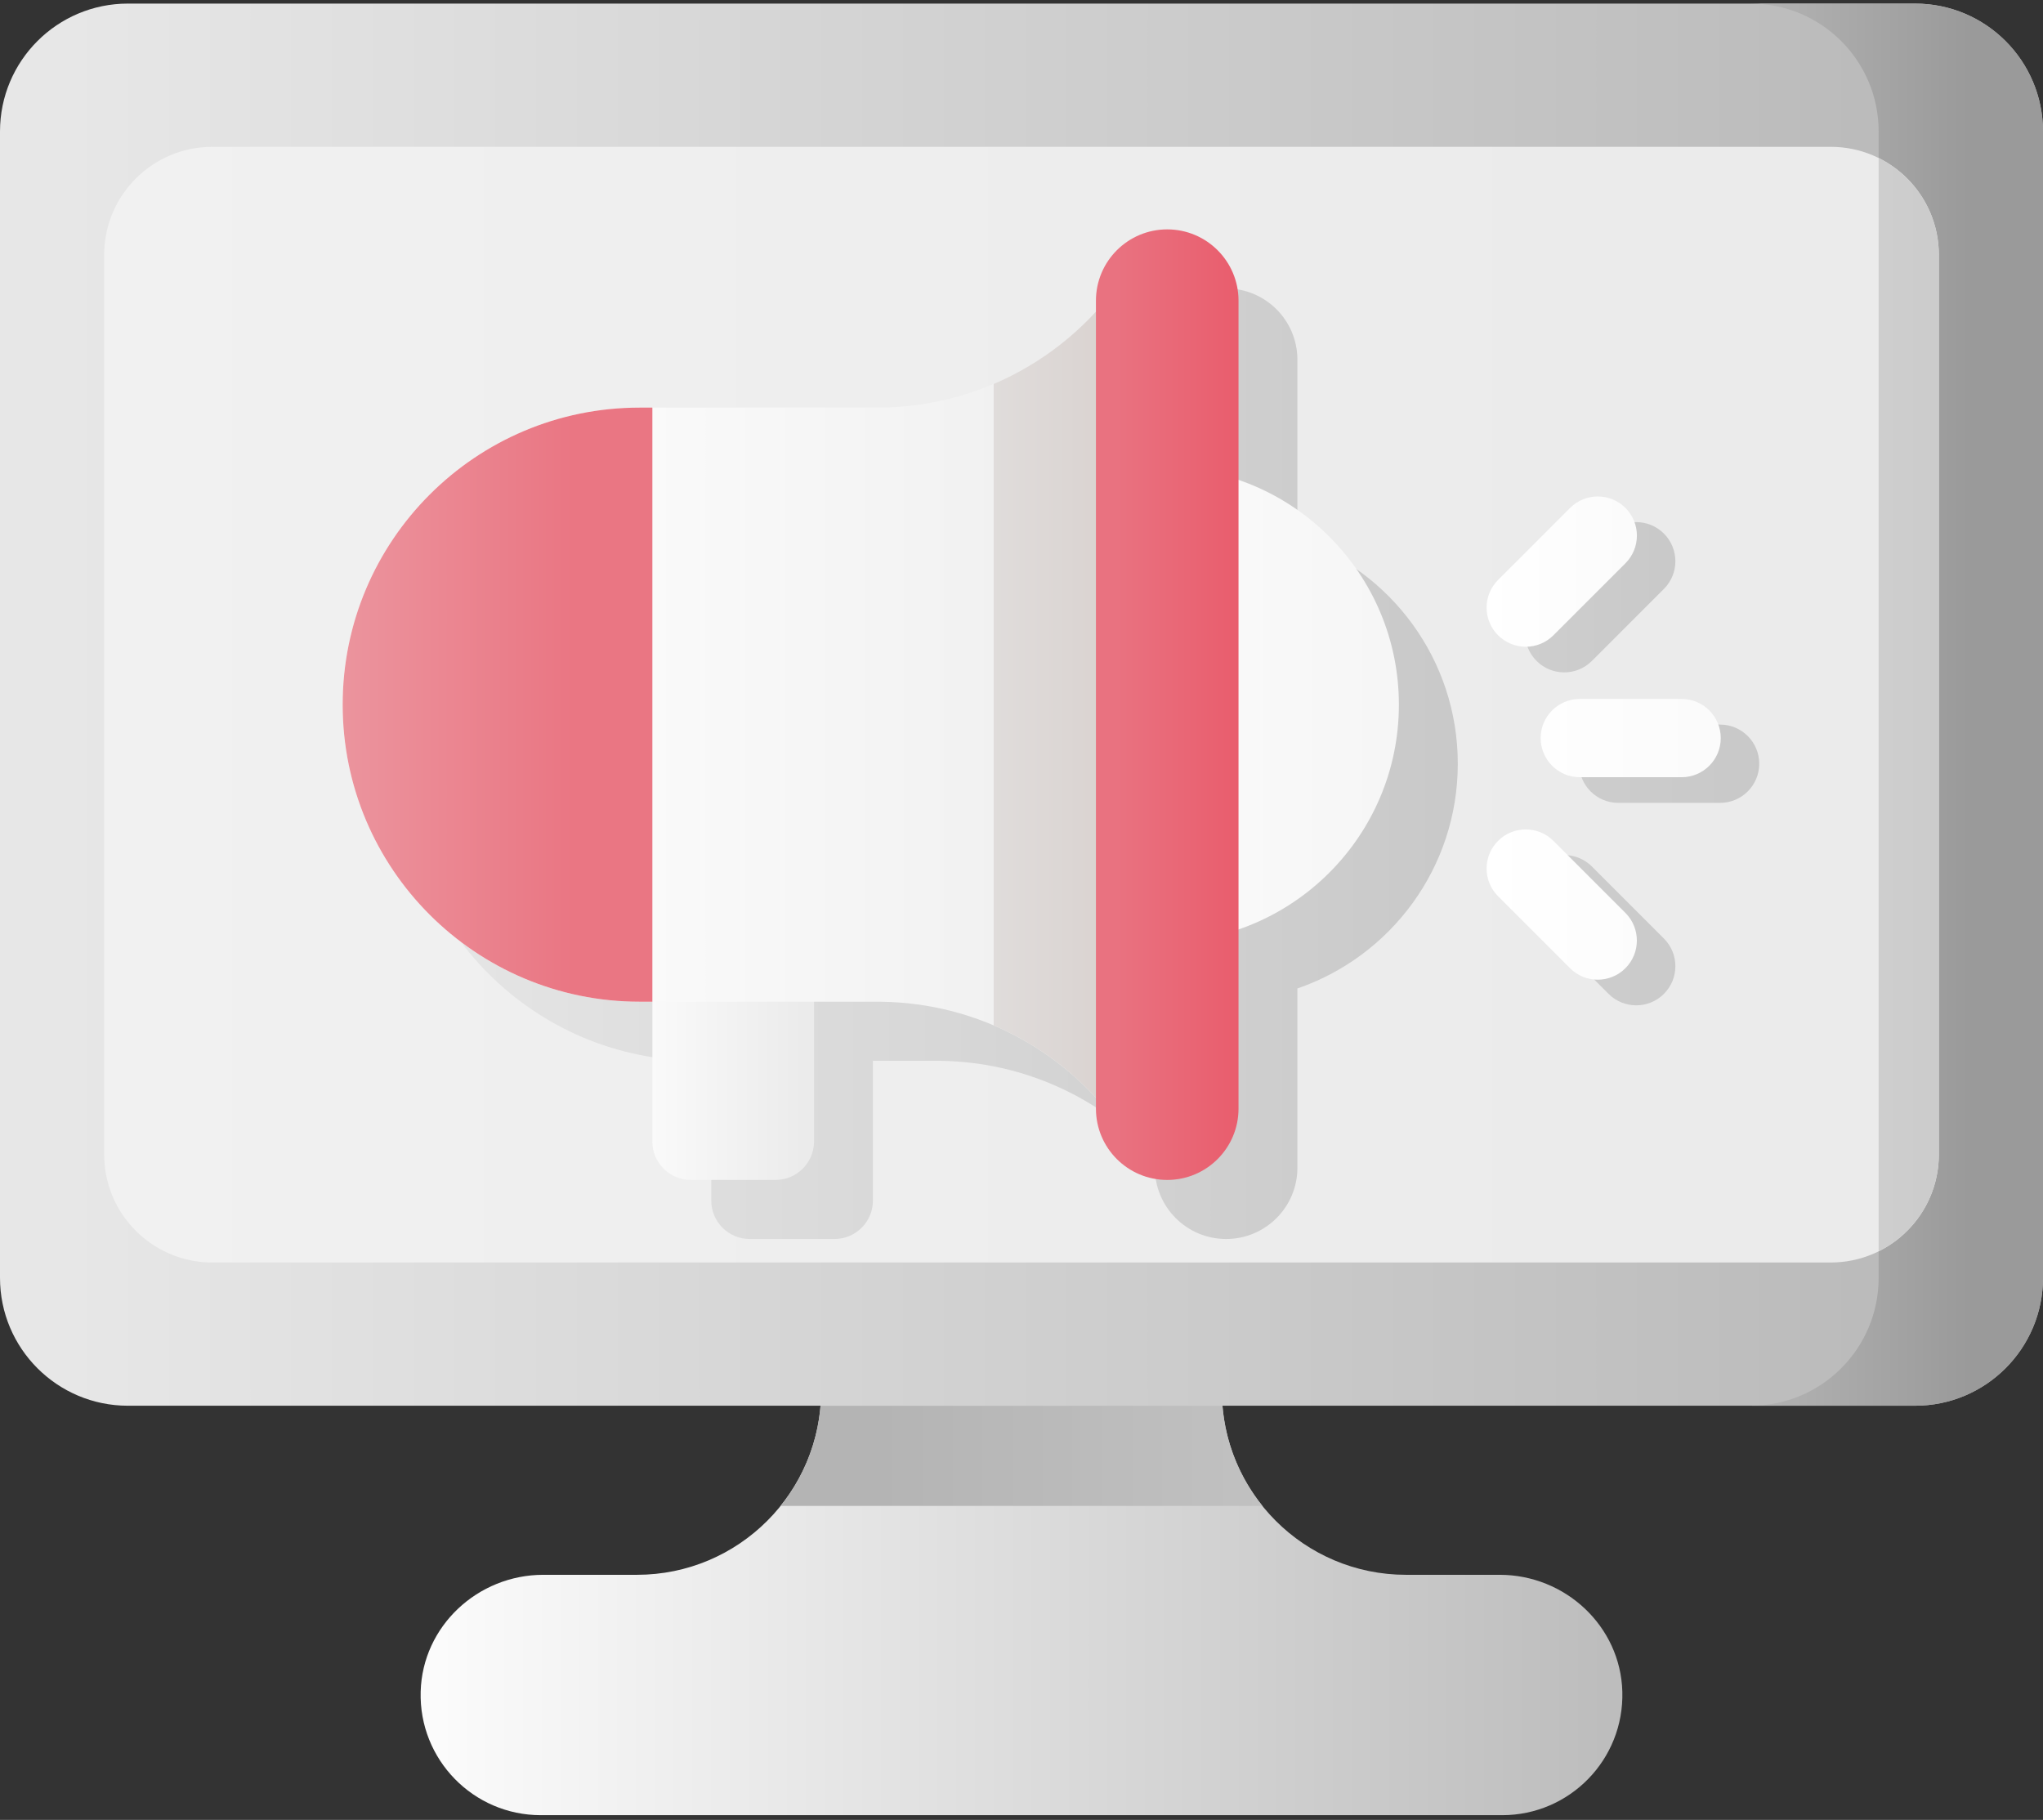
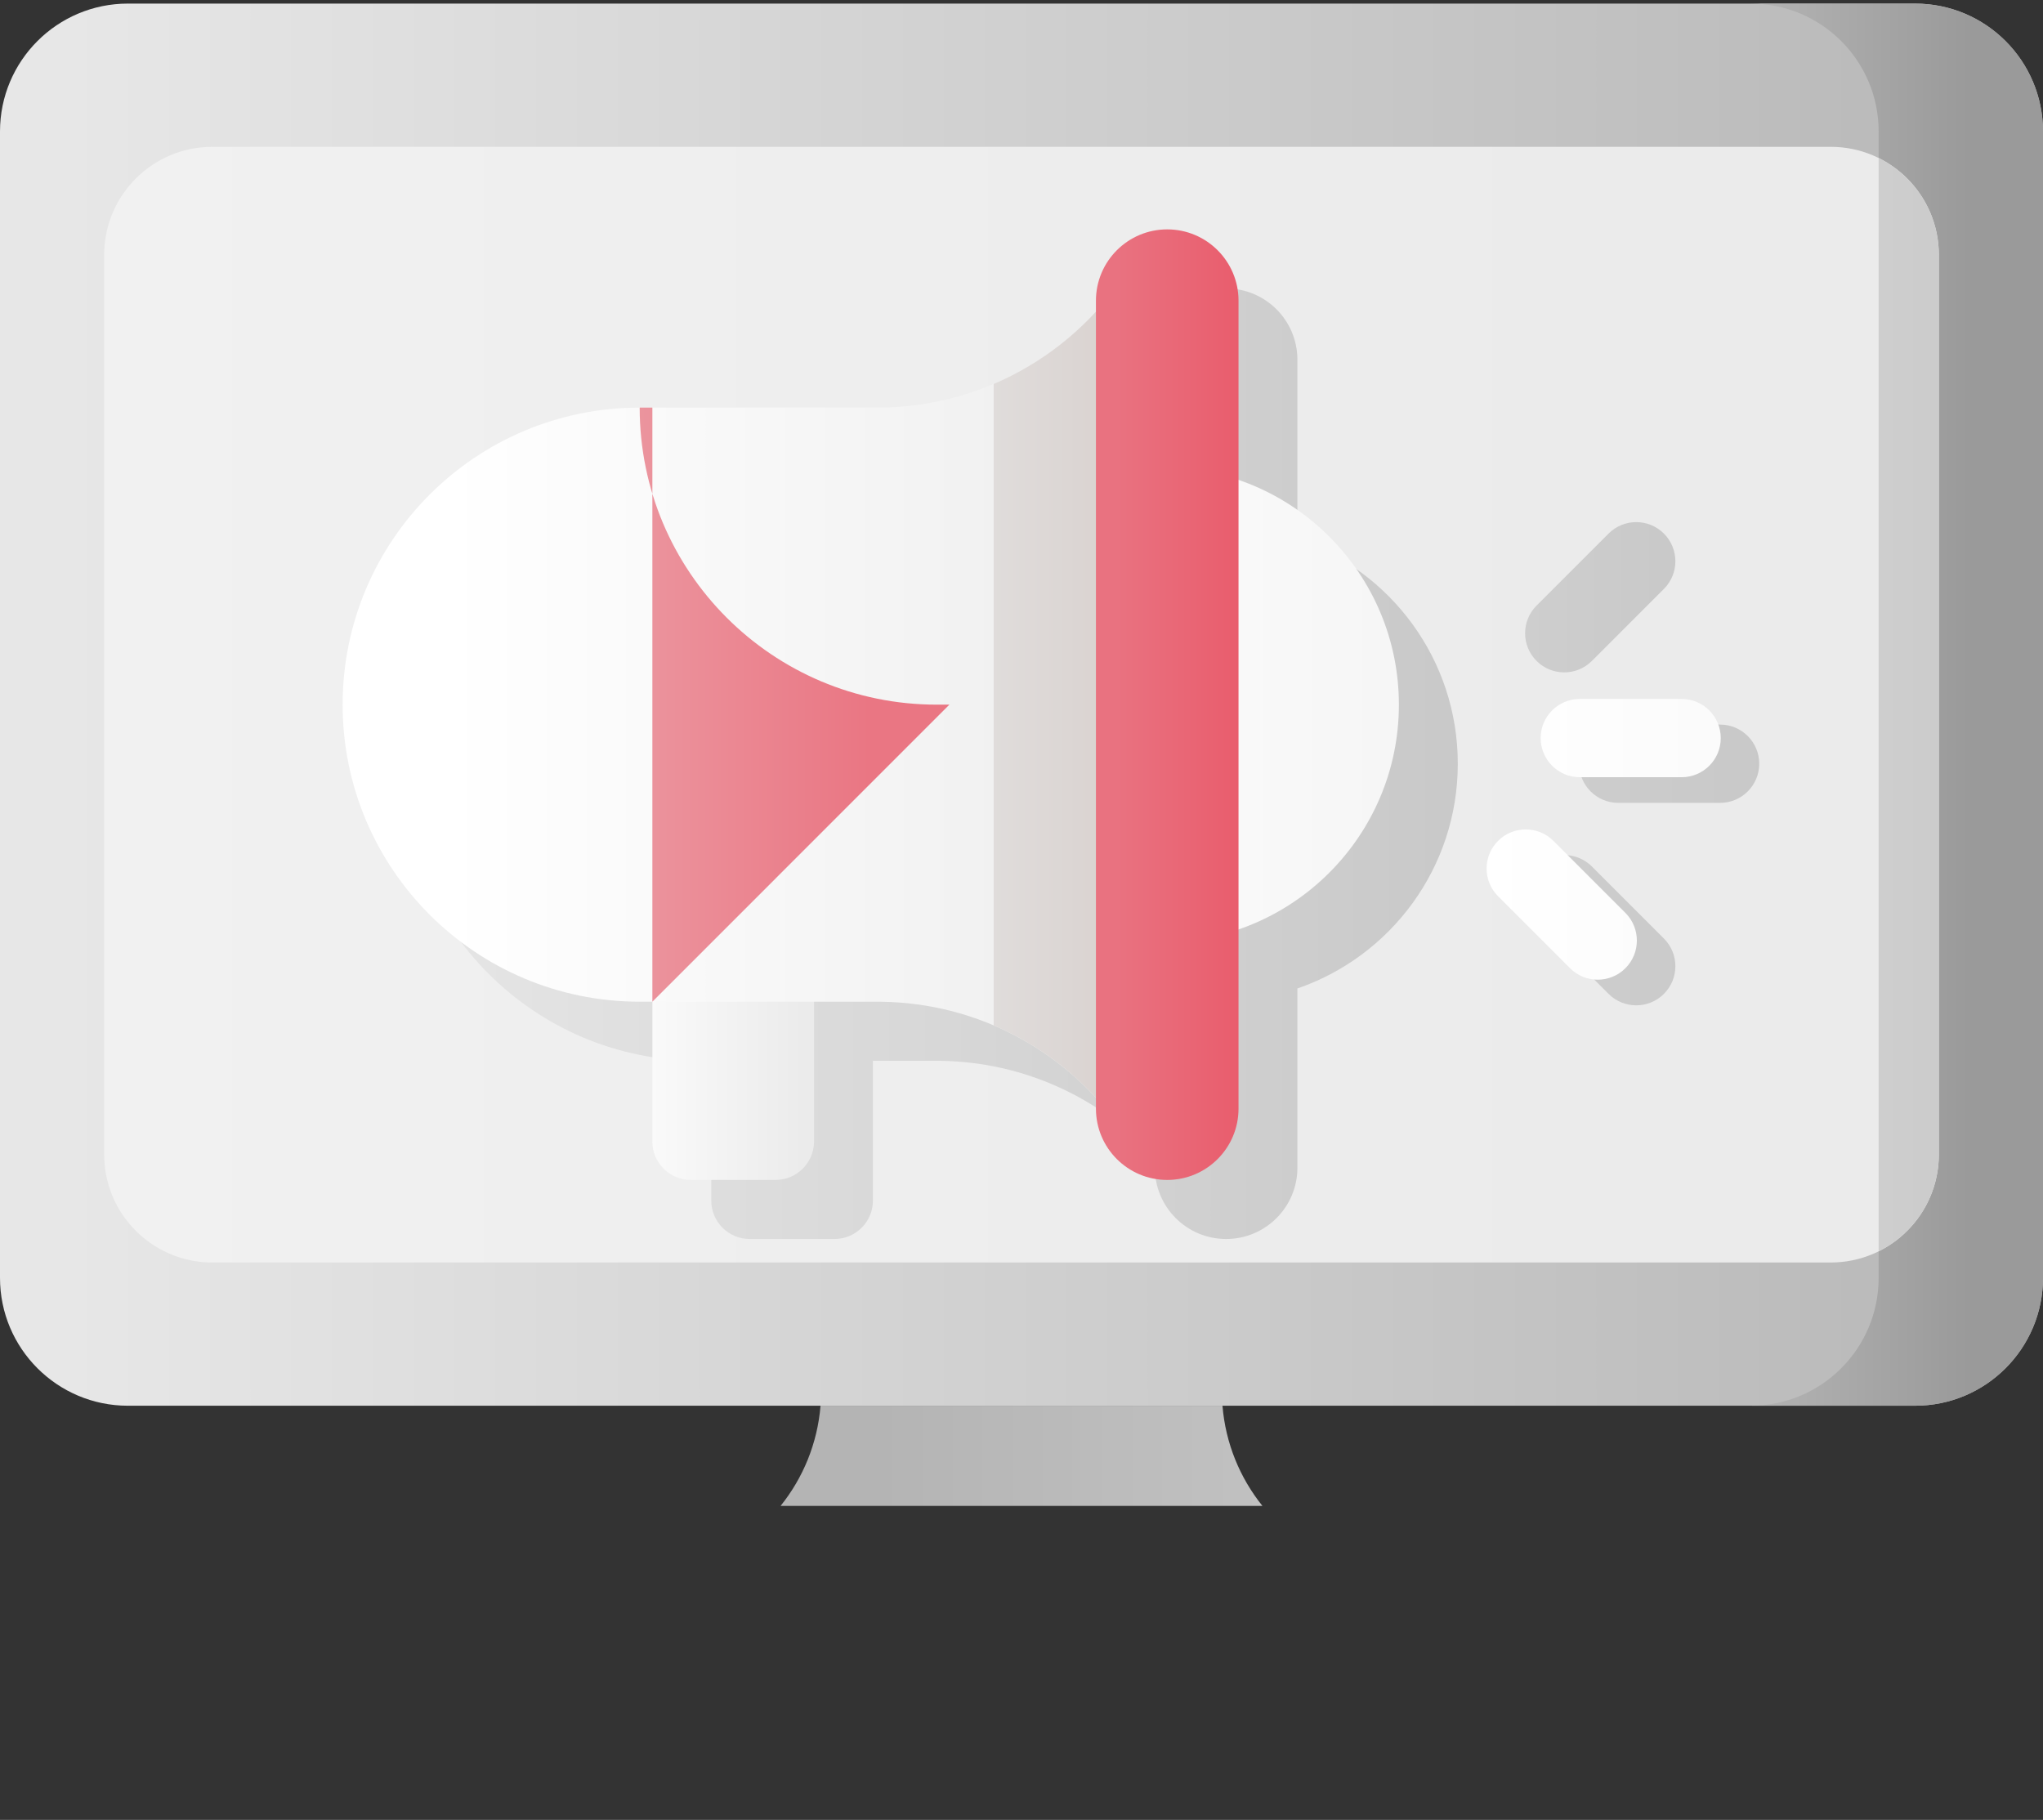
<svg xmlns="http://www.w3.org/2000/svg" width="119" height="106" viewBox="0 0 119 106">
  <rect x="0" y="0" width="119" height="106" fill="#333333" stroke="none" />
  <defs>
    <linearGradient id="prefix__a" x1="2.063%" x2="98.046%" y1="50%" y2="50%">
      <stop offset="0%" stop-color="#FBFBFB" />
      <stop offset="100%" stop-color="#BDBDBD" />
    </linearGradient>
    <linearGradient id="prefix__b" x1="20.184%" x2="100.911%" y1="50.002%" y2="50.002%">
      <stop offset="0%" stop-color="#B4B4B4" />
      <stop offset="100%" stop-color="#C1C1C1" />
    </linearGradient>
    <linearGradient id="prefix__c" x1="3.657%" x2="92.759%" y1="50%" y2="50%">
      <stop offset="0%" stop-color="#E7E7E7" />
      <stop offset="100%" stop-color="#BABABA" />
    </linearGradient>
    <linearGradient id="prefix__d" x1="-176.91%" x2="74.414%" y1="50%" y2="50%">
      <stop offset="0%" stop-color="#F3F3F3" />
      <stop offset="100%" stop-color="#9A9A9A" />
    </linearGradient>
    <linearGradient id="prefix__e" x1="-13.214%" x2="82.289%" y1="50%" y2="50%">
      <stop offset="0%" stop-color="#F2F2F2" />
      <stop offset="100%" stop-color="#EBEBEB" />
    </linearGradient>
    <linearGradient id="prefix__f" x1="-419.135%" x2="73.557%" y1="50%" y2="50%">
      <stop offset="0%" stop-color="#DBDBDB" />
      <stop offset="100%" stop-color="#CCC" />
    </linearGradient>
    <linearGradient id="prefix__g" x1="-13.382%" x2="115.875%" y1="50%" y2="50%">
      <stop offset="0%" stop-color="#EAEAEA" />
      <stop offset="100%" stop-color="#C4C4C4" />
    </linearGradient>
    <linearGradient id="prefix__h" x1="-716.238%" x2="107.282%" y1="50%" y2="50%">
      <stop offset="0%" stop-color="#F7F7F7" />
      <stop offset="100%" stop-color="#C8C8C8" />
    </linearGradient>
    <linearGradient id="prefix__i" x1="-716.238%" x2="122.528%" y1="50%" y2="50%">
      <stop offset="0%" stop-color="#F7F7F7" />
      <stop offset="98.182%" stop-color="#C8C8C8" />
    </linearGradient>
    <linearGradient id="prefix__j" x1="-.821%" x2="93.135%" y1="50%" y2="50%">
      <stop offset="0%" stop-color="#FAFAFA" />
      <stop offset="100%" stop-color="#EBEBEB" />
    </linearGradient>
    <linearGradient id="prefix__k" x1="2.876%" x2="97.653%" y1="50%" y2="50%">
      <stop offset="0%" stop-color="#FFF" />
      <stop offset="100%" stop-color="#F6F6F6" />
    </linearGradient>
    <linearGradient id="prefix__l" x1="12.835%" x2="88.766%" y1="50%" y2="50%">
      <stop offset="0%" stop-color="#FFF" />
      <stop offset="100%" stop-color="#EFEFEF" />
    </linearGradient>
    <linearGradient id="prefix__m" x1="-65.866%" x2="194.08%" y1="50%" y2="50%">
      <stop offset="0%" stop-color="#E6E6E6" />
      <stop offset="100%" stop-color="#CDBFBA" />
    </linearGradient>
    <linearGradient id="prefix__n" x1="-51.839%" x2="74.389%" y1="50%" y2="50%">
      <stop offset="0%" stop-color="#ECA9B0" />
      <stop offset="100%" stop-color="#EA7683" />
    </linearGradient>
    <linearGradient id="prefix__o" x1="15.192%" x2="100%" y1="50%" y2="50%">
      <stop offset="0%" stop-color="#E97280" />
      <stop offset="100%" stop-color="#E95D6D" />
    </linearGradient>
    <linearGradient id="prefix__p" x1=".724%" x2="93.57%" y1="49.828%" y2="49.828%">
      <stop offset="0%" stop-color="#FFF" />
      <stop offset="100%" stop-color="#FBFBFB" />
    </linearGradient>
    <linearGradient id="prefix__q" x1=".724%" x2="96.42%" y1="49.828%" y2="49.828%">
      <stop offset="0%" stop-color="#FFF" />
      <stop offset="97.022%" stop-color="#FBFBFB" />
    </linearGradient>
  </defs>
  <g fill="none" fill-rule="evenodd">
-     <path fill="url(#prefix__a)" d="M87.354 91.724H81.9c-5.928 0-10.733-4.805-10.733-10.733H47.833c0 5.928-4.805 10.733-10.733 10.733h-5.454c-3.815 0-7.039 2.99-7.143 6.803-.109 3.956 3.066 7.197 6.997 7.197h56c3.931 0 7.106-3.24 6.997-7.197-.104-3.813-3.328-6.803-7.143-6.803z" />
    <path fill="url(#prefix__b)" d="M45.466 87.712h28.068c-1.306-1.624-2.148-3.636-2.328-5.836H47.794c-.18 2.2-1.022 4.212-2.328 5.836z" />
    <path fill="url(#prefix__c)" d="M111.551 81.876H7.45C3.335 81.876 0 78.541 0 74.427V7.658C0 3.544 3.335.209 7.449.209H111.55C115.665.21 119 3.544 119 7.658v66.77c0 4.113-3.335 7.448-7.449 7.448z" />
    <path fill="url(#prefix__d)" d="M111.551.21h-9.572c4.113 0 7.448 3.334 7.448 7.448v66.77c0 4.113-3.334 7.448-7.448 7.448h9.572c4.114 0 7.449-3.335 7.449-7.449V7.658c0-4.114-3.335-7.449-7.449-7.449z" />
    <path fill="url(#prefix__e)" d="M106.637 73.534H12.363c-3.477 0-6.296-2.82-6.296-6.297V14.848c0-3.477 2.819-6.296 6.296-6.296h94.274c3.477 0 6.296 2.819 6.296 6.296v52.39c0 3.477-2.819 6.296-6.296 6.296z" />
    <path fill="url(#prefix__f)" d="M109.427 9.204V72.88c2.078-1.029 3.506-3.169 3.506-5.644V14.848c0-2.475-1.428-4.615-3.506-5.644z" />
    <g>
      <path fill="url(#prefix__g)" d="M52.238 14.826V4.386c0-2.294-1.859-4.153-4.152-4.153s-4.152 1.86-4.152 4.153v.636c-3.114 3.385-7.559 5.525-12.505 5.59l.001.002H17.358C7.803 10.614.057 18.36.057 27.916c0 9.555 7.746 17.301 17.301 17.301h.739v8.143c0 1.236 1.002 2.238 2.238 2.238h4.94c1.236 0 2.238-1.002 2.238-2.238v-8.143h3.917l-.001.003c4.946.065 9.39 2.205 12.505 5.589v.637c0 2.293 1.859 4.152 4.152 4.152s4.152-1.859 4.152-4.152v-10.44c5.435-1.869 9.342-7.022 9.342-13.09 0-6.069-3.907-11.222-9.342-13.09z" transform="translate(23.333 16.567)" />
      <path fill="url(#prefix__h)" d="M66.168 21.928c.89.89 2.334.89 3.224 0l4.194-4.194c.89-.89.89-2.333 0-3.223-.89-.89-2.334-.89-3.224 0l-4.194 4.194c-.89.89-.89 2.333 0 3.223z" transform="translate(23.333 16.567)" />
      <path fill="url(#prefix__i)" d="M69.392 33.903c-.89-.89-2.334-.89-3.224 0-.89.89-.89 2.333 0 3.224l4.194 4.194c.89.89 2.334.89 3.224 0 .89-.89.89-2.334 0-3.224l-4.194-4.194zM76.859 25.636h-5.931c-1.26 0-2.28 1.02-2.28 2.28 0 1.259 1.02 2.28 2.28 2.28h5.93c1.26 0 2.28-1.021 2.28-2.28 0-1.26-1.02-2.28-2.28-2.28z" transform="translate(23.333 16.567)" />
    </g>
    <g transform="translate(19.833 13.3)">
      <path fill="url(#prefix__j)" d="M25.343 55.425h-4.939c-1.236 0-2.238-1.002-2.238-2.238V44.52h9.416v8.666c0 1.236-1.002 2.238-2.239 2.238z" />
      <circle cx="47.808" cy="27.743" r="13.841" fill="url(#prefix__k)" />
      <path fill="url(#prefix__l)" d="M31.498 10.438l-14.07.003C7.871 10.441.125 18.187.125 27.743c0 9.555 7.746 17.301 17.301 17.301H31.5l-.002.003c5.567.072 10.499 2.773 13.613 6.918h3.46V3.52h-3.46c-3.114 4.146-8.046 6.846-13.613 6.918z" />
      <path fill="url(#prefix__m)" d="M48.57 3.52v48.445h-3.459c-1.814-2.417-4.247-4.342-7.064-5.542V9.063c2.817-1.2 5.25-3.126 7.065-5.543h3.458z" />
-       <path fill="url(#prefix__n)" d="M18.166 45.044V10.441h-.739C7.872 10.441.126 18.187.126 27.743c0 9.555 7.746 17.301 17.301 17.301h.739z" />
+       <path fill="url(#prefix__n)" d="M18.166 45.044V10.441h-.739c0 9.555 7.746 17.301 17.301 17.301h.739z" />
      <path fill="url(#prefix__o)" d="M44.003 51.273V4.213c0-2.294 1.86-4.153 4.152-4.153 2.294 0 4.153 1.86 4.153 4.152v47.06c0 2.294-1.86 4.153-4.153 4.153-2.293 0-4.152-1.859-4.152-4.152z" />
      <g>
-         <path fill="url(#prefix__p)" d="M.67 8.222c-.89-.89-.89-2.333 0-3.224L4.866.804c.89-.89 2.333-.89 3.223 0 .89.89.89 2.334 0 3.224L3.894 8.222c-.89.89-2.333.89-3.223 0z" transform="translate(66.756 15.48)" />
        <path fill="url(#prefix__q)" d="M4.865 27.614L.67 23.42c-.89-.89-.89-2.333 0-3.223.89-.89 2.333-.89 3.223 0l4.194 4.194c.89.89.89 2.333 0 3.223-.89.89-2.333.89-3.223 0zM3.15 14.21c0-1.26 1.021-2.28 2.28-2.28h5.931c1.26 0 2.28 1.02 2.28 2.28 0 1.258-1.02 2.279-2.28 2.279h-5.93c-1.26 0-2.28-1.02-2.28-2.28z" transform="translate(66.756 15.48)" />
      </g>
    </g>
  </g>
</svg>